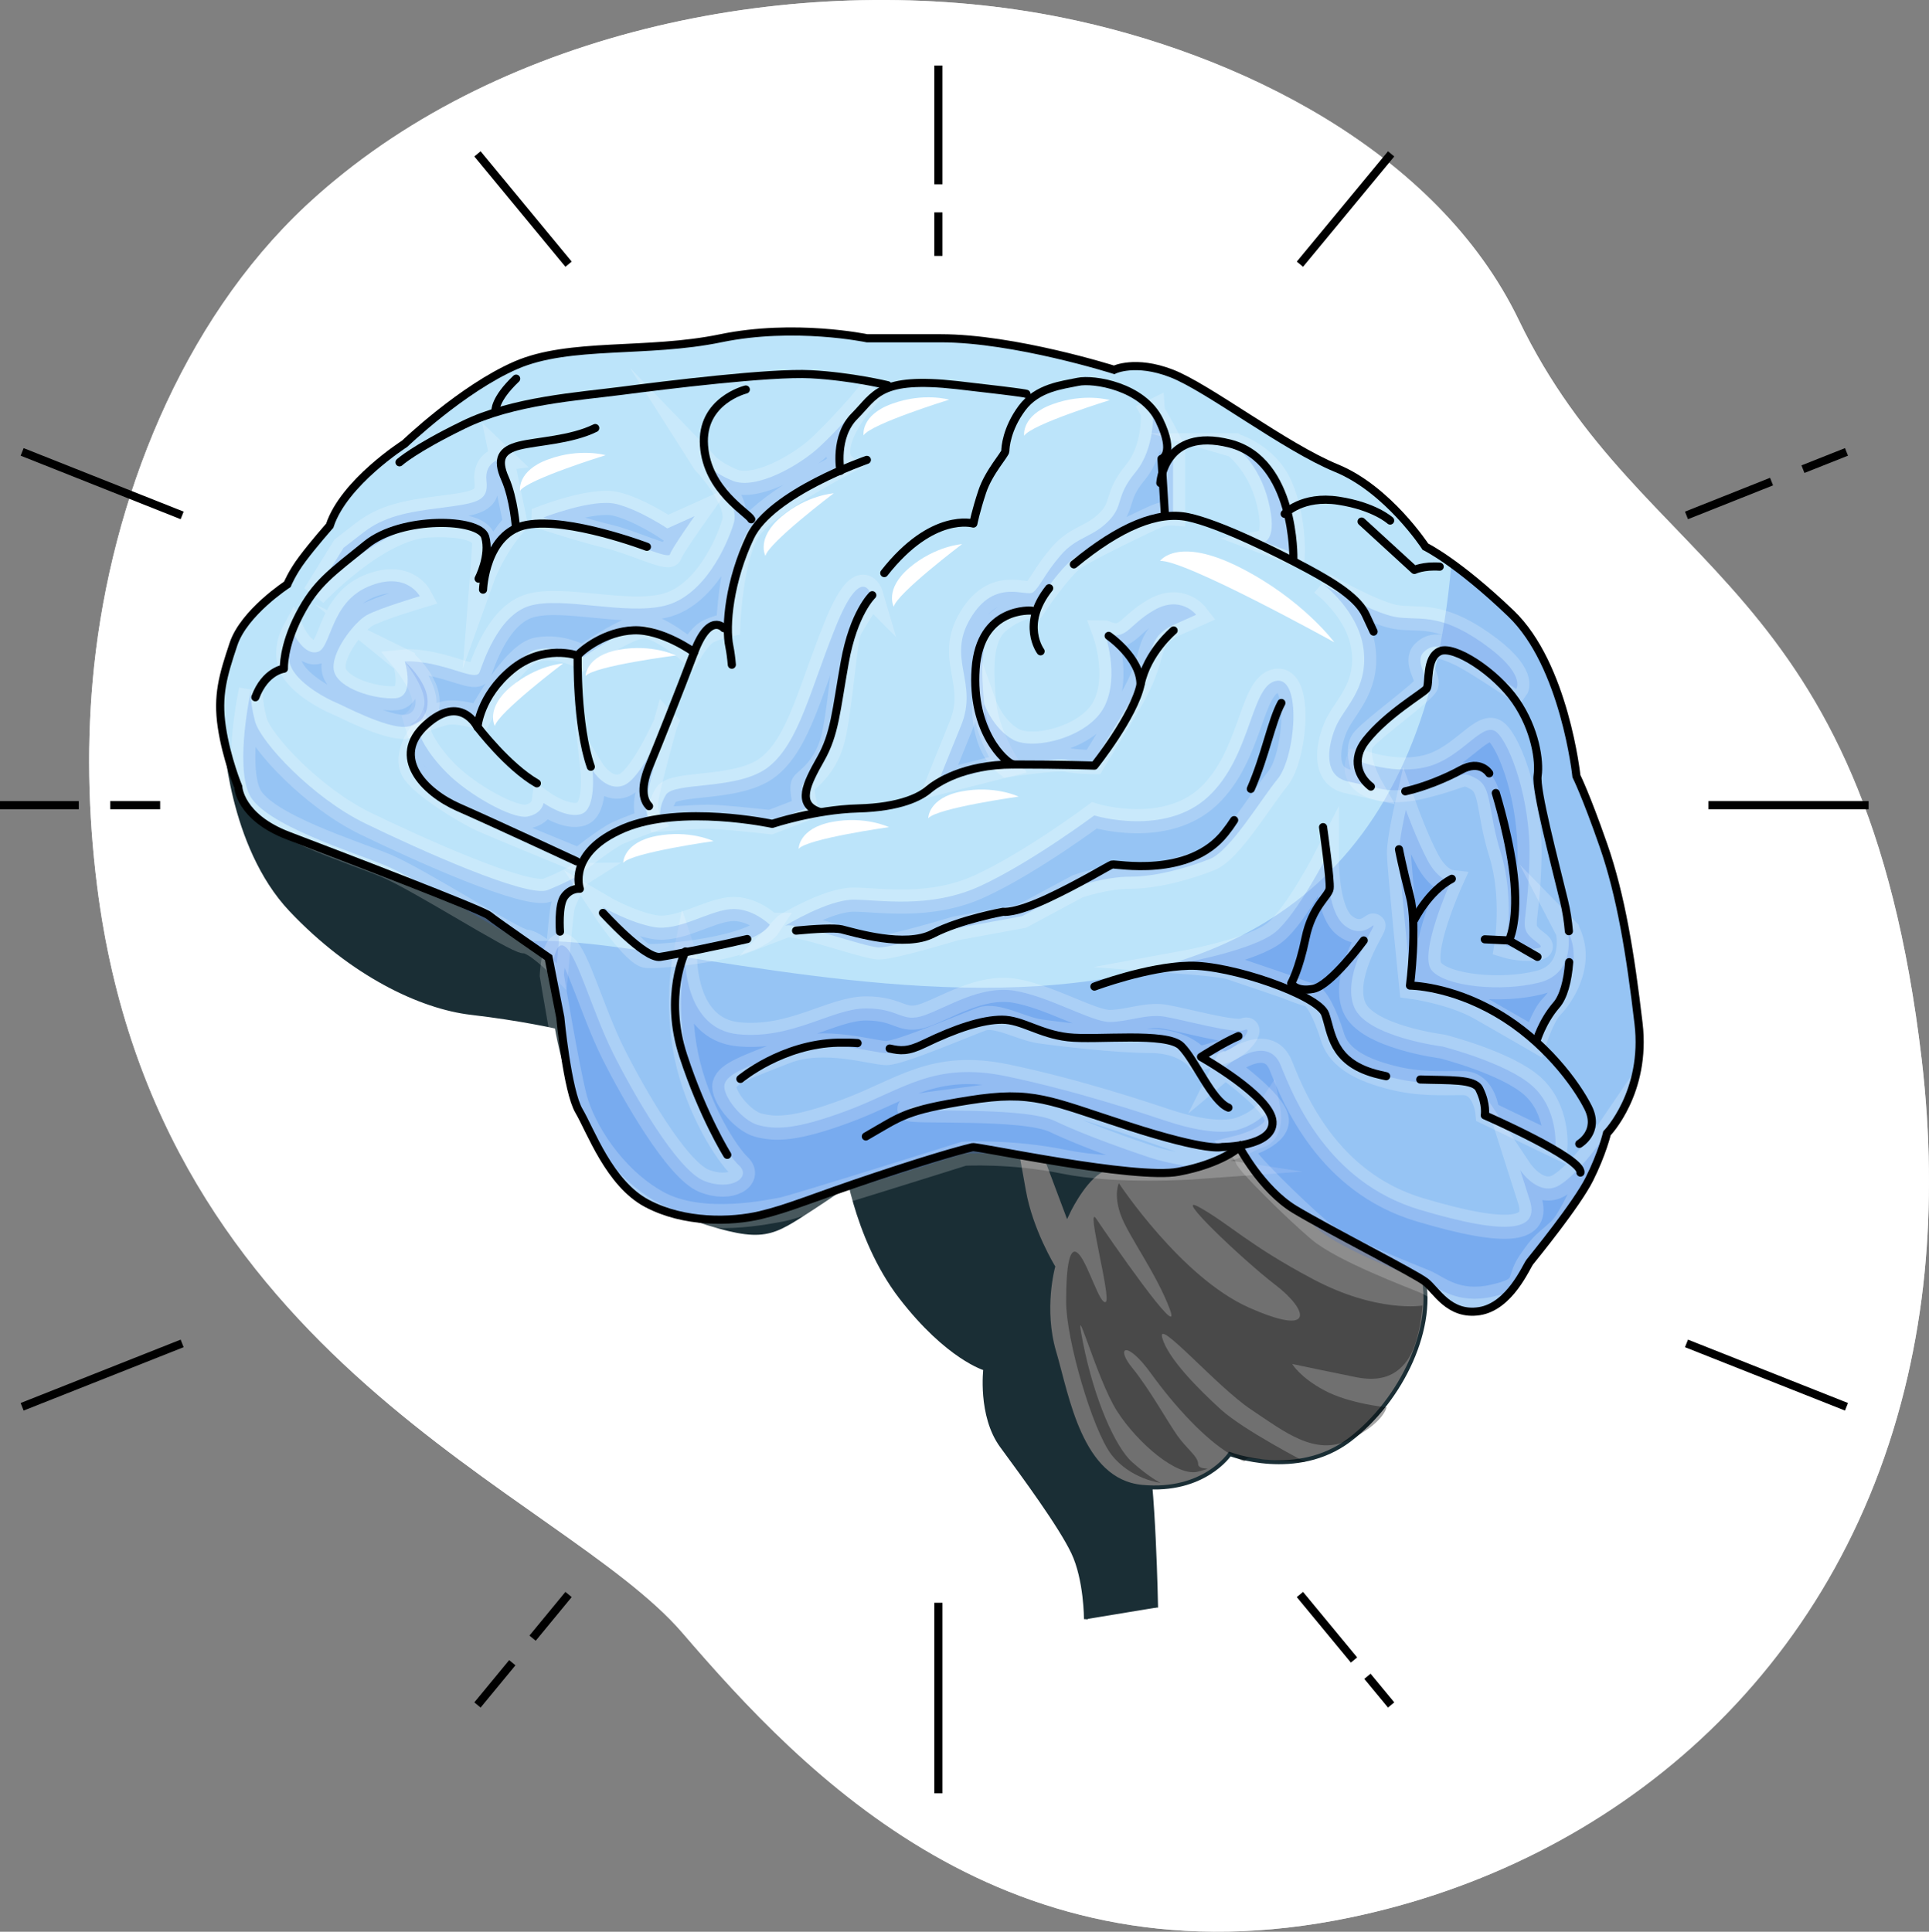
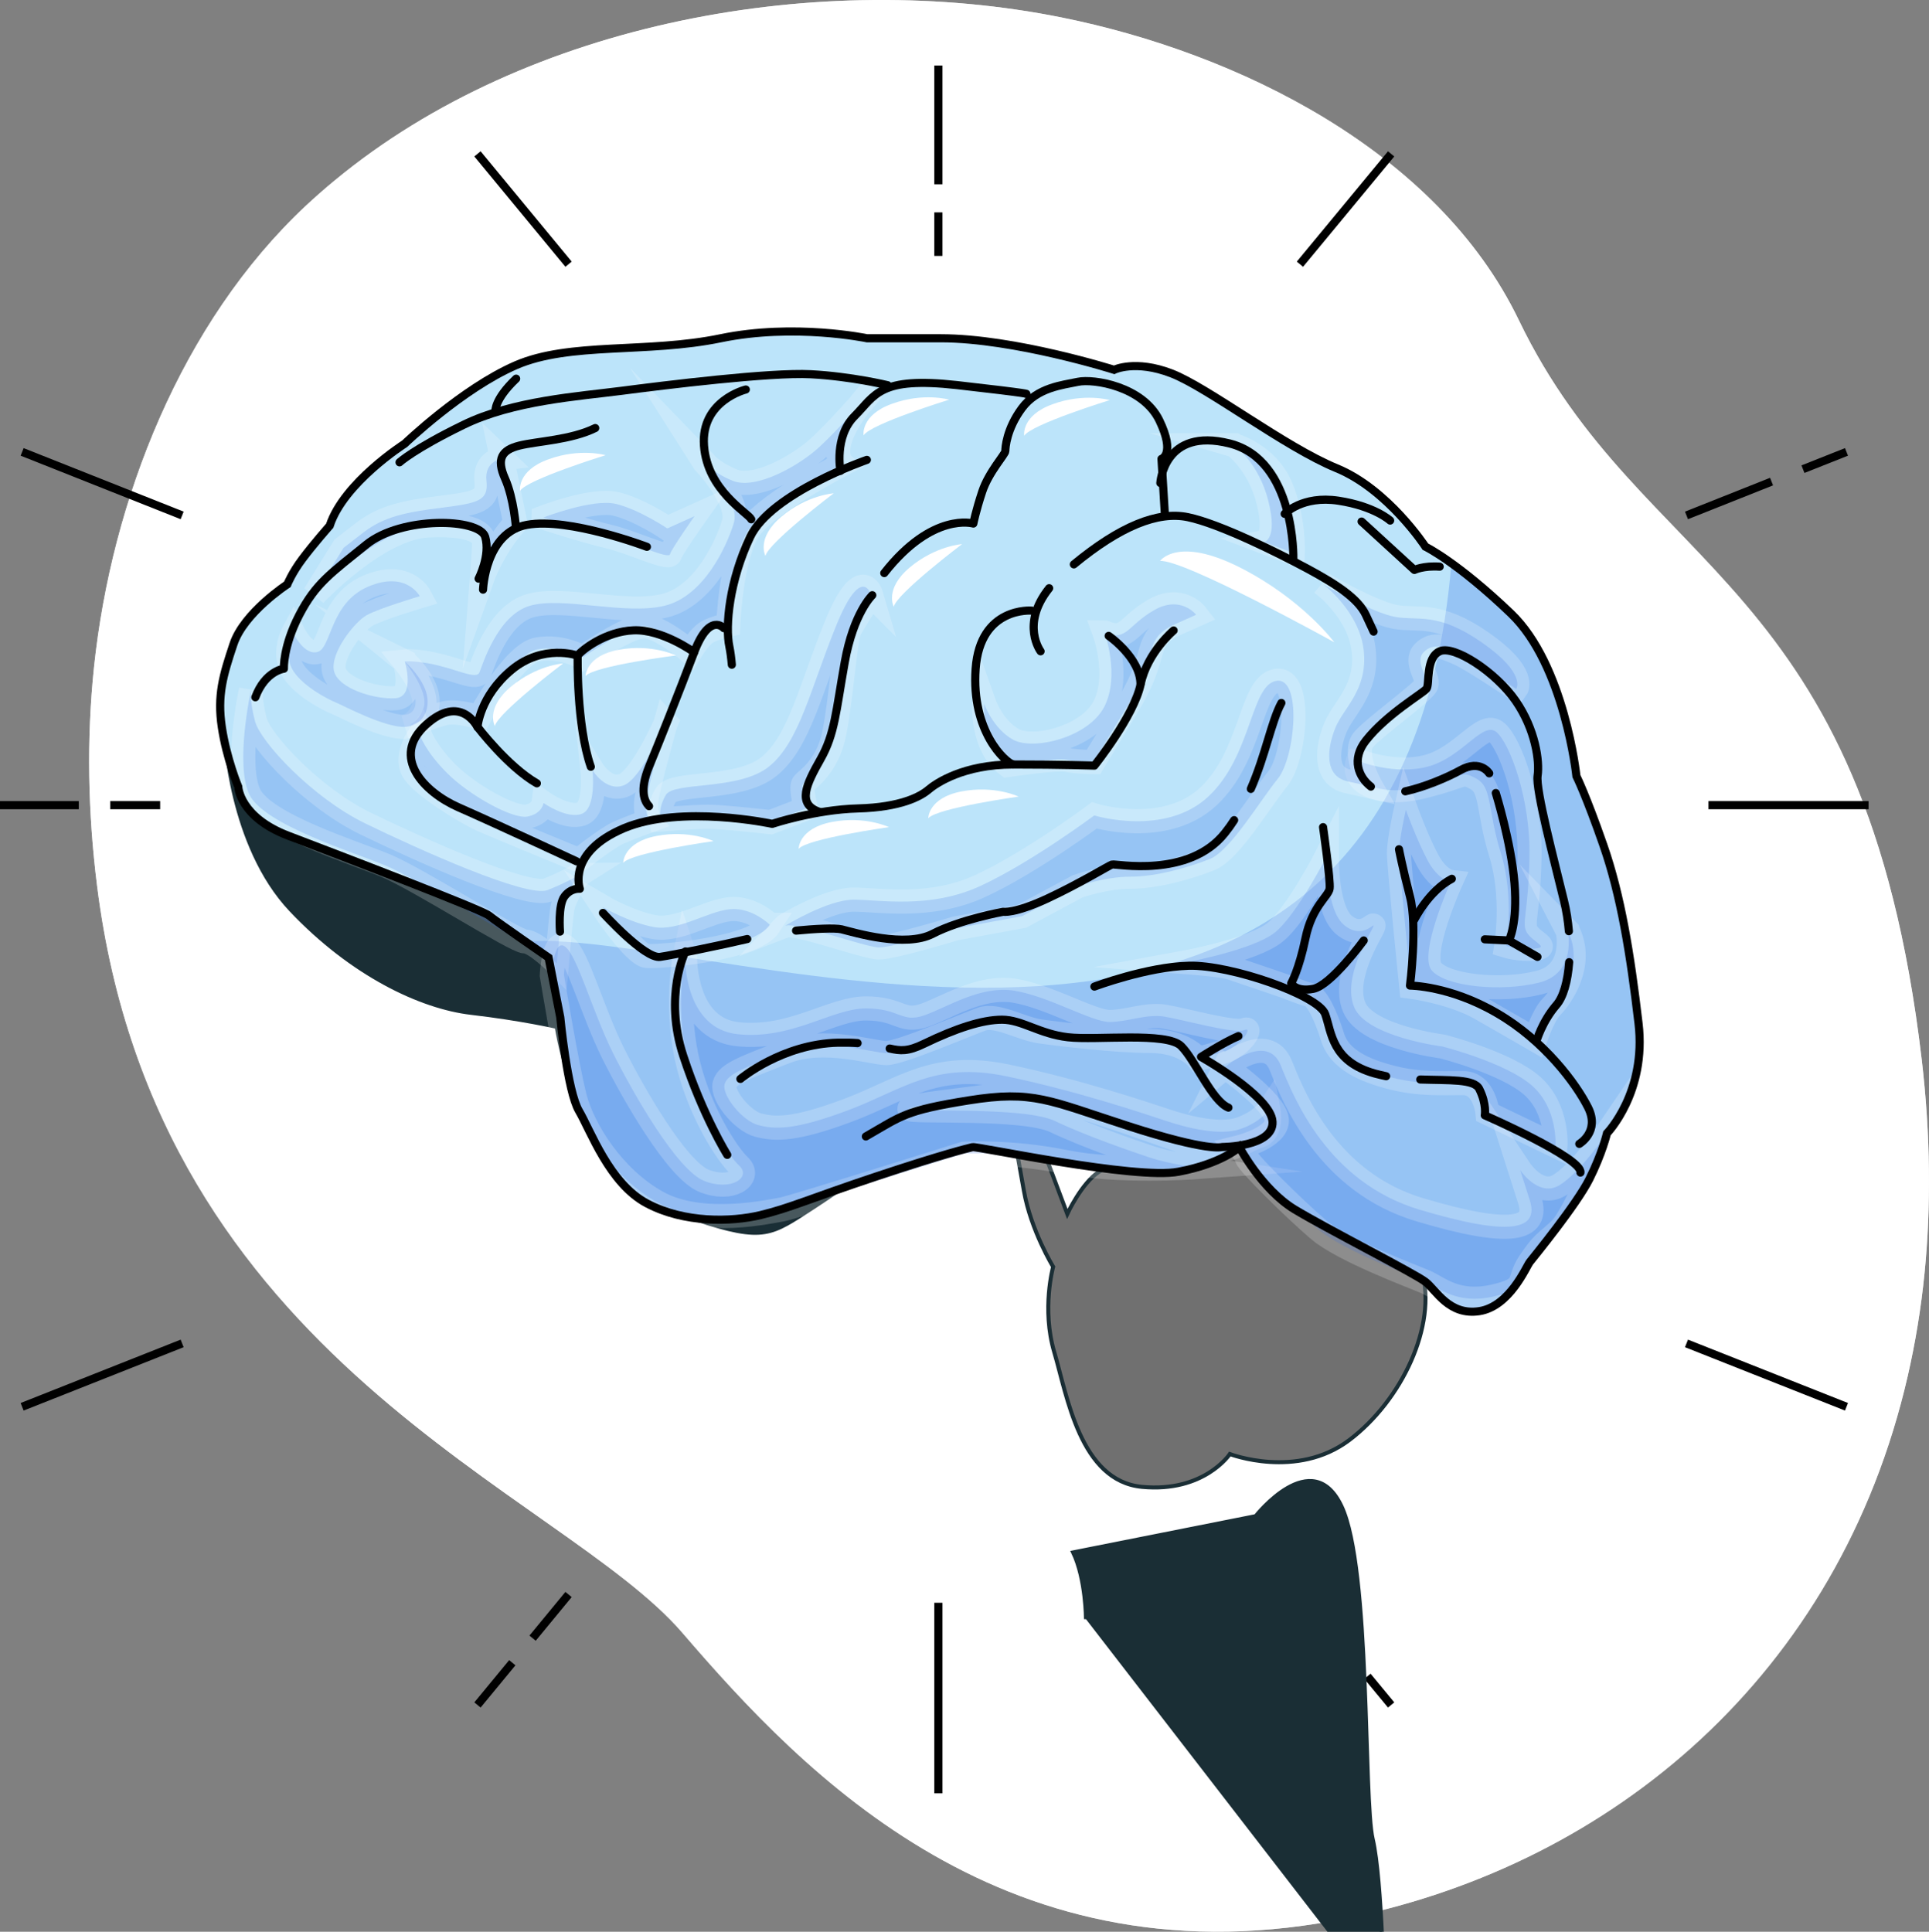
<svg xmlns="http://www.w3.org/2000/svg" id="Capa_2" data-name="Capa 2" viewBox="0 0 135.14 135.34">
  <rect x="0" y="0" width="135.14" height="135.34" fill="#808080" stroke="none" />
  <defs>
    <style>      .cls-1 {        stroke: #fff;        stroke-width: 1.69px;      }      .cls-1, .cls-2, .cls-3, .cls-4, .cls-5 {        stroke-miterlimit: 10;      }      .cls-1, .cls-6 {        fill: #0049e0;        opacity: .2;      }      .cls-7 {        opacity: .7;      }      .cls-7, .cls-8 {        fill: #fff;      }      .cls-9 {        fill: #bce4fa;      }      .cls-2 {        fill: #1a2e35;      }      .cls-2, .cls-4, .cls-5 {        stroke-width: .28px;      }      .cls-2, .cls-5 {        stroke: #1a2e35;      }      .cls-3, .cls-10 {        stroke-width: .57px;      }      .cls-3, .cls-10, .cls-4 {        fill: none;        stroke: #000;      }      .cls-10 {        stroke-linecap: round;        stroke-linejoin: round;      }      .cls-11 {        opacity: .35;      }      .cls-5 {        fill: #707070;      }    </style>
  </defs>
  <g id="Capa_1-2" data-name="Capa 1">
    <g>
      <g>
        <path class="cls-8" d="M74.36,1.22c12.32,2.48,26.33,9.33,32.05,21.22,8.65,17.96,24.22,17.78,28.22,51.79.62,5.3.66,10.29.2,14.95-.25,2.51-.65,4.92-1.18,7.23-4.83,21.02-20.78,34.13-39.05,37.93-24.03,5.01-38.28-10.04-46.79-19.94-8.52-9.9-36.82-18.94-41.01-52.34-.64-5.09-.75-10.26-.21-15.37,1.24-11.66,6.11-24.1,14.83-32.27.66-.61,1.33-1.21,2.03-1.78C37.01,1.42,57.56-2.16,74.36,1.22Z" />
        <path class="cls-7" d="M74.36,1.22c12.32,2.48,26.33,9.33,32.05,21.22,8.65,17.96,24.22,17.78,28.22,51.79.62,5.3.66,10.29.2,14.95-.25,2.51-.65,4.92-1.18,7.23-4.83,21.02-20.78,34.13-39.05,37.93-24.03,5.01-38.28-10.04-46.79-19.94-8.52-9.9-36.82-18.94-41.01-52.34-.64-5.09-.75-10.26-.21-15.37,1.24-11.66,6.11-24.1,14.83-32.27.66-.61,1.33-1.21,2.03-1.78C37.01,1.42,57.56-2.16,74.36,1.22Z" />
      </g>
      <g>
        <line class="cls-3" x1="65.74" y1="14.88" x2="65.74" y2="17.93" />
        <line class="cls-3" x1="65.74" y1="4.59" x2="65.74" y2="12.91" />
        <line class="cls-3" x1="33.45" y1="10.78" x2="39.83" y2="18.51" />
        <line class="cls-3" x1="1.55" y1="31.66" x2="12.76" y2="36.11" />
        <line class="cls-3" x1="7.72" y1="56.41" x2="11.22" y2="56.41" />
        <line class="cls-3" y1="56.41" x2="5.52" y2="56.41" />
        <line class="cls-3" x1="97.46" y1="10.78" x2="91.07" y2="18.51" />
        <line class="cls-3" x1="124.11" y1="33.74" x2="118.15" y2="36.11" />
        <line class="cls-3" x1="129.36" y1="31.66" x2="126.31" y2="32.87" />
        <g>
          <line class="cls-3" x1="65.74" y1="125.64" x2="65.74" y2="112.29" />
          <line class="cls-3" x1="37.31" y1="114.77" x2="39.83" y2="111.71" />
          <line class="cls-3" x1="33.45" y1="119.45" x2="35.89" y2="116.49" />
          <line class="cls-3" x1="1.55" y1="98.56" x2="12.76" y2="94.12" />
          <line class="cls-3" x1="94.86" y1="116.3" x2="91.07" y2="111.71" />
          <line class="cls-3" x1="97.46" y1="119.45" x2="95.8" y2="117.44" />
          <line class="cls-3" x1="129.36" y1="98.56" x2="118.15" y2="94.12" />
        </g>
        <line class="cls-3" x1="130.91" y1="56.41" x2="119.69" y2="56.41" />
      </g>
      <g>
-         <path class="cls-2" d="M76.08,113.44s0-2.79-.9-4.68c-.9-1.89-3.44-5.33-5-7.46-1.56-2.13-1.15-5.41-1.15-5.41,0,0-2.62-.74-5.91-5-3.28-4.26-3.94-10.01-3.94-10.01l12.79-2.54s3.96-5.04,6.01-.69c2.05,4.35,1.53,20.54,2.19,23.33s.82,11.65.82,11.65" />
+         <path class="cls-2" d="M76.08,113.44s0-2.79-.9-4.68l12.79-2.54s3.96-5.04,6.01-.69c2.05,4.35,1.53,20.54,2.19,23.33s.82,11.65.82,11.65" />
        <path class="cls-5" d="M70.5,76.61s.74,4.02,1.23,6.81c.49,2.79,2.05,5.33,2.05,5.33,0,0-.82,2.95.08,5.99.9,3.03,1.8,9.02,6.15,9.43,4.35.41,6.15-2.3,6.15-2.3,0,0,4.68,1.8,8.37-.98,3.69-2.79,6.15-8.04,5.09-11.81-1.07-3.77-2.38-5.5-7.96-7.55-5.58-2.05-13.45-.25-14.68.57-1.23.82-2.21,2.95-2.21,2.95l-1.97-5.25-.82-3.53-1.48.33Z" />
        <path class="cls-2" d="M15.79,51.52s.33,7.71,4.59,12.22c4.26,4.51,9.1,6.81,12.63,7.22,3.53.41,5.99.98,5.99.98,0,0,1.64,10.66,7.71,12.8,6.07,2.13,6.81,2.05,9.27.49,2.46-1.56,4.35-2.95,4.35-2.95,0,0-11.15-1.07-14.19-7.38-3.03-6.32-8.12-11.07-13.45-13.86-5.33-2.79-14.76-7.22-15.09-7.87-.33-.66-1.8-1.64-1.8-1.64Z" />
        <path class="cls-9" d="M23.09,36.84s-1.15,1.31-1.89,2.3c-.74.98-1.07,1.8-1.07,1.8,0,0-3.03,1.97-3.77,4.18-.74,2.21-1.15,3.61-.82,5.82.33,2.21,1.15,4.18,1.15,4.18,0,0,.08,2.13,3.53,3.44,3.44,1.31,13.53,5.17,14.03,5.58s4.18,2.95,4.18,2.95l.82,4.18s.49,5.17,1.31,6.56c.82,1.39,2.13,5.09,4.76,6.48,2.62,1.39,5.91,1.31,7.96.82,2.05-.49,3.44-1.15,8.12-2.71,4.68-1.56,6.4-1.97,6.73-2.05s11.4,2.3,14.44,1.72c3.03-.57,4.26-1.72,4.26-1.72,0,0,1.56,2.95,3.85,4.35,2.3,1.39,8.45,4.51,9.19,5.09.74.57,1.64,2.38,3.77,2.05,2.13-.33,3.28-3.12,3.53-3.44s3.28-4.02,4.18-5.82c.9-1.8,1.23-3.2,1.23-3.2,0,0,2.79-2.87,2.21-7.71-.57-4.84-1.23-8.94-2.46-12.47s-1.89-4.84-1.89-4.84c0,0-.82-7.79-4.59-11.4-3.77-3.61-5.99-4.68-5.99-4.68,0,0-2.62-4.02-6.23-5.5-3.61-1.48-9.02-5.66-11.56-6.64-2.54-.98-4.02-.25-4.02-.25,0,0-6.97-2.21-12.14-2.21h-5.17s-5.09-1.07-10.25,0-10.58.25-14.35,1.89c-3.77,1.64-7.79,5.5-7.79,5.5,0,0-4.26,2.71-5.25,5.74Z" />
        <g>
          <path class="cls-6" d="M112.33,59.23c-1.23-3.53-1.89-4.84-1.89-4.84,0,0-.82-7.79-4.59-11.4-1.75-1.67-3.15-2.79-4.17-3.52-3.75,44.74-51.85,25.4-64.89,26.5.87.61,1.63,1.13,1.63,1.13l.82,4.18s.49,5.17,1.31,6.56c.82,1.39,2.13,5.09,4.76,6.48,2.62,1.39,5.91,1.31,7.96.82,2.05-.49,3.44-1.15,8.12-2.71,4.68-1.56,6.4-1.97,6.73-2.05.33-.08,11.4,2.3,14.44,1.72,3.03-.57,4.26-1.72,4.26-1.72,0,0,1.56,2.95,3.85,4.35,2.3,1.39,8.45,4.51,9.19,5.09.74.57,1.64,2.38,3.77,2.05,2.13-.33,3.28-3.12,3.53-3.44s3.28-4.02,4.18-5.82c.9-1.8,1.23-3.2,1.23-3.2,0,0,2.79-2.87,2.21-7.71-.57-4.84-1.23-8.94-2.46-12.47Z" />
          <path class="cls-1" d="M61.04,41.69s-.67-2.29-2.48,2.19c-1.81,4.48-2.57,8.1-4.67,9.81-2.1,1.72-6.67,1.05-7.24,2-.57.95-.38,1.72-.38,1.72,0,0,2.29-.19,3.33-.19s4.38.38,4.38.38l2.48-.95s-.38-1.43-.19-1.72c.19-.29,1.72-1.14,2.19-3.62.48-2.48.76-6.57,1.05-7.15.29-.57,1.52-2.48,1.52-2.48Z" />
          <path class="cls-1" d="M55.04,64.84s2.95-1.81,4.76-1.81,5.34.67,8.86-.95c3.53-1.62,8-4.95,8-4.95,0,0,4.95,1.52,8-1.33,3.05-2.86,2.95-7.81,4.76-8.1,1.81-.29,1.33,5.34.1,6.86-1.24,1.52-3.33,5.05-4.76,5.62-1.43.57-3.72,1.24-5.53,1.24s-3.72.67-3.72.67l-3.91,2.1-4.67.86s-4.38,1.33-5.34,1.33-5.81-1.81-6.57-1.52Z" />
-           <path class="cls-1" d="M80.77,28.82s.19,2.57-1.24,4.29c-1.43,1.72-.76,2.29-1.91,3.43-1.14,1.14-2.19,1.05-3.33,2.38-1.14,1.33-1.43,2.19-1.91,2.57-.48.38-2.67-1.05-4.38,1.81-1.72,2.86.57,4.48-.67,7.53-1.24,3.05-1.62,4-1.62,4l4.86-1.24s-1.43-2.19-1.62-4.29c-.19-2.1-.38-4.57.95-5.72,1.33-1.14,2.57-1.14,2.57-1.14,0,0,1.81-2.67,2.76-3.33.95-.67,5.26-2.72,5.81-2.95.55-.24,1.14-.19,1.14-.19v-4.48l-.67-1.33-.76-1.33Z" />
          <path class="cls-1" d="M86.48,31.2s1.72,1.24,2.38,3.91c.67,2.67-.29,2.86-.29,2.86l2,.76s.1-2.48-.86-4.67c-.95-2.19-3.24-2.86-3.24-2.86Z" />
          <path class="cls-1" d="M60.66,27.87s-1.81,2.1-3.24,3.43c-1.43,1.33-4.48,3.05-6.1,2.38-1.62-.67-2.1-1.43-2.1-1.43,0,0,2.67,2.76,2.19,4.38-.48,1.62-2.1,5.15-4.86,5.81-2.76.67-7.15-.67-9.43,0-2.29.67-3.33,4.19-3.53,4.67-.19.48-1.33-.1-2.86-.48-1.52-.38-2.38-.29-2.38-.29,0,0,1.72,2.1,1.33,3.24-.38,1.14-1.24,1.33-1.24,1.33,0,0,1.91-.76,2.76-.95.86-.19,2.38.29,2.38.29,0,0,2.38-4.48,4.1-4.76,1.72-.29,3.14.57,3.14.57,0,0,3.14-2.19,4.29-2.19s3.24,1.81,3.24,1.81c0,0,.67-1.14,1.24-1.43s1.43-.48,1.43-.48c0,0,.19-4.95,1.52-6.77,1.33-1.81,6.48-4.48,6.48-4.48,0,0-1.33-1.14,1.62-4.67Z" />
          <path class="cls-1" d="M46.65,50.64s-1.72,3.91-2.95,4.38c-1.24.48-2.19-1.05-2.19-1.05,0,0,.29,2.67-.76,3.05-1.05.38-2.67-.76-2.67-.76,0,0-.1.76-1.14.95-1.05.19-4.1-1.52-5.62-3.05-1.52-1.52-1.91-2.67-1.91-2.67,0,0-1.05,1.43-.48,2.48.57,1.05,3.72,2.95,4.76,3.43,1.05.48,6.86,2.86,6.86,2.86,0,0,1.91-1.52,2.76-1.91.86-.38,2.19-.86,2.19-.86,0,0-.38-.48-.19-1.62.19-1.14,1.33-5.24,1.33-5.24Z" />
          <path class="cls-1" d="M40.55,61.31s-.76.48-2.19,1.05c-1.43.57-9.05-2.86-12.77-4.67-3.72-1.81-7.34-5.72-7.72-7.15-.38-1.43-.29-2.19-.29-2.19,0,0-1.14,5.24-.1,7.34,1.05,2.1,7.24,4,9.53,4.95,2.29.95,9.07,5.31,9.77,5.32s2.23,1.54,2.23,1.54c0,0,.25-2.92.38-3.81.13-.89,1.14-2.38,1.14-2.38Z" />
          <path class="cls-1" d="M95.15,53.31s2.57,1.05,4.95.38c2.38-.67,3.81-3.24,4.76-2.38.95.86,2.38,4.76,2.29,8.77s-.57,4.57-.19,5.24c.38.67,1.62,1.05.57,1.14-1.05.1-2-.19-2-.19,0,0,.57-3.43-.38-6.48-.95-3.05-.59-4.64-1.72-5.24-1.12-.6-.67-.19-3.81.57-3.14.76-5.02-.37-4.48-1.81Z" />
          <path class="cls-1" d="M92.96,59.98s-.1,3.81,1.24,4.86c1.34,1.05,2.19-.38,2,.1-.19.48-2.19,3.53-1.33,5.62s6.19,2.76,6.19,2.76c0,0,4.48,1.14,6.29,2.76,1.81,1.62,1.62,4.19,1.62,4.19l-4.76-2.29s-.19-2.1-1.72-2.1-3.05.1-4.95-.38c-1.91-.48-3.7-1.25-4.19-2.86-.5-1.61-1.14-2.86-1.62-2.95-.48-.1-1.62-.57-1.62-.57,0,0-3.33-1.14-3.91-1.33-.57-.19-3.05-.38-3.05-.38,0,0,4.67-.86,6.19-2.1,1.52-1.24,3.62-5.34,3.62-5.34Z" />
          <path class="cls-1" d="M109.83,65.22s.67,2.95-2,3.62c-2.67.67-6.57.29-7.53-.86-.95-1.14,1.33-6.19,1.33-6.19,0,0-.86-.1-1.62-1.52-.76-1.43-1.52-3.53-1.52-3.53,0,0-.48,2.1-.48,3.05s.86,9.34.86,9.34c0,0,2.86.38,4.86,1.52,2,1.14,3.81,2.19,3.81,2.19,0,0,.57-1.72,1.14-2.29s2.38-2.95,1.14-5.34Z" />
          <path class="cls-1" d="M47.99,67.03s-.1,5.05,3.72,5.43c3.81.38,6.57-1.81,8.96-1.81s2.48,1.05,4.1.48c1.62-.57,3.91-2.1,6.29-1.72,2.38.38,5.43,2.19,6.67,2.19s2.57-.57,3.81-.38c1.24.19,4.95,1.24,5.62.95.67-.29-.19,1.05-1.24,1.43-1.05.38-2,.57-2,.57,0,0-.95-1.24-3.33-1.24s-6.38-.48-7.72-.67c-1.33-.19-3.05-1.24-4.1-.86-1.05.38-5.72,2.38-6.67,2.38s-4.38-1.14-7.05-.1c-2.67,1.05-4.1,1.52-4.29,2.29s1.24,2.57,2.38,2.86c1.14.29,2.48.38,6.29-1.05s6-3.43,11.05-2.38c5.05,1.05,9.81,2.67,11.24,3.14,1.43.48,3.72,1.05,5.15.57,1.43-.48,2-1.33,2-1.33,0,0,.29,1.52-.67,1.81-.95.29-2,1.24-3.53.95-1.52-.29-11.55-4.44-14.17-3.95-2.62.49-6.79.8-6.79,1.09s8-.19,10.2.86c2.19,1.05,5.53,2.19,6.67,2.57,1.14.38,3.05.67,3.05.67,0,0-5.34.38-9.05-.38-3.72-.76-7.05-.57-7.05-.57,0,0-12.1,3.81-12.77,3.91-.67.1-5.53,1.24-8.67-.48-3.14-1.72-5.24-5.15-5.81-7.34-.57-2.19-1.62-8.58-1.62-8.58,0,0,.1-2.67.95-2s1.91,4.57,3.33,7.43c1.43,2.86,4.48,8.19,6.38,8.96,1.91.76,3.33-.25,2.48-1.05-.86-.8-2.95-4-3.72-7.72-.76-3.72-.1-6.96-.1-6.96Z" />
          <path class="cls-1" d="M85.82,74.75s2.95-2.48,3.91-.1c.95,2.38,3.33,8.19,9.72,10.1,6.38,1.91,8.39,1.43,7.72-.67l-.67-2.1s1.3,1.95,2.76,1.05c1.46-.9,3.32-3.64,3.32-3.64,0,0-2.18,5.73-3.32,6.78-1.14,1.05-1.14.86-2.09,2.24-.95,1.38,0,1.86-2.57,2.43-2.57.57-3.83-.64-4.73-1.03s-5.76-2.19-7.47-3.64c-1.71-1.45-4.95-4.67-5.05-5.05-.1-.38-.52-.75-.52-.75,0,0,2.71-.68,2.62-1.92-.1-1.24-3.62-3.72-3.62-3.72Z" />
          <path class="cls-1" d="M92.68,40.92s2.57,1.91,2.86,4.67c.29,2.76-1.43,4-2,5.43s-.79,3.35.86,3.72l1.65.37s-1.36-2.37-.5-3.32c.86-.95,4.19-3.33,4.38-3.81.19-.48-.86-1.62-.19-2.29.67-.67,1.43-.38,2.48.1,1.05.48,4,2.48,4,2.48,0,0,.76-1.05-2.38-3.24-3.14-2.19-4.48-1.52-6.1-1.81-1.62-.29-5.05-2.29-5.05-2.29Z" />
          <path class="cls-1" d="M38.08,36.25s3.43-1.33,5.05-.95c1.62.38,3.62,1.72,3.62,1.72l1.91-.86s-1.62,2.29-1.72,2.67c-.1.38-2.67-.86-4.29-1.24-1.62-.38-4.57-1.33-4.57-1.33Z" />
          <path class="cls-1" d="M28.36,46.35s.76,2.48-.67,2.57-4-.67-4.29-1.91c-.29-1.24,1.43-3.43,2.29-3.91.86-.48,3.72-1.33,3.72-1.33,0,0-.95-1.81-3.62-.67-2.67,1.14-2.57,4.29-3.53,4.57-.95.29-1.72-1.33-1.72-1.33,0,0-.7,1.29-.1,2.48.61,1.19,2.57,2.19,3.05,2.38.48.19,3.57,1.85,4.95,1.72,1.38-.14,1.81-1.52,1.33-2.67-.48-1.14-1.43-1.91-1.43-1.91Z" />
          <path class="cls-1" d="M53.93,64.79s-1.25-1.25-2.81-1.09c-1.56.16-3.6,1.56-5.31,1.25-1.72-.31-3.6-1.41-3.6-1.41,0,0,2.22,3.38,3.13,3.44.91.06,7.5-.47,8.6-2.19Z" />
          <path class="cls-1" d="M77.38,44.32s1.09,2.97,0,5.16c-1.09,2.19-5,3.13-6.41,2.34-1.41-.78-2.02-2.51-2.02-2.51,0,0-.19,2.94,1.62,4.29,0,0,3.53-.52,4.15-.37s1.88.16,1.88.16c0,0,1.07-1.74,2.19-3.6,1.12-1.85,1.41-2.66,1.72-3.75.31-1.09.47-1.72,1.88-2.34l1.41-.63s-1.09-1.41-2.97-.31c-1.88,1.09-1.88,2.19-3.44,1.56Z" />
          <path class="cls-1" d="M35.17,32.13s-1.25.16-1.09,1.56c.16,1.41-.63,1.56-3.13,1.88-2.5.31-4.06.63-5.47,1.72l-1.41,1.09h0l-2.03,3.28s4.38-4.69,7.97-4.85c3.6-.16,3.91.78,3.91,1.25s-.16,2.5-.16,2.5c0,0,.78-2.19,2.34-3.91l-.94-4.53Z" />
        </g>
        <path class="cls-4" d="M23.09,36.84s-1.15,1.31-1.89,2.3c-.74.98-1.07,1.8-1.07,1.8,0,0-3.03,1.97-3.77,4.18-.74,2.21-1.15,3.61-.82,5.82.33,2.21,1.15,4.18,1.15,4.18,0,0,.08,2.13,3.53,3.44,3.44,1.31,13.53,5.17,14.03,5.58s4.18,2.95,4.18,2.95l.82,4.18s.49,5.17,1.31,6.56c.82,1.39,2.13,5.09,4.76,6.48,2.62,1.39,5.91,1.31,7.96.82,2.05-.49,3.44-1.15,8.12-2.71,4.68-1.56,6.4-1.97,6.73-2.05s11.4,2.3,14.44,1.72c3.03-.57,4.26-1.72,4.26-1.72,0,0,1.56,2.95,3.85,4.35,2.3,1.39,8.45,4.51,9.19,5.09.74.57,1.64,2.38,3.77,2.05,2.13-.33,3.28-3.12,3.53-3.44s3.28-4.02,4.18-5.82c.9-1.8,1.23-3.2,1.23-3.2,0,0,2.79-2.87,2.21-7.71-.57-4.84-1.23-8.94-2.46-12.47s-1.89-4.84-1.89-4.84c0,0-.82-7.79-4.59-11.4-3.77-3.61-5.99-4.68-5.99-4.68,0,0-2.62-4.02-6.23-5.5-3.61-1.48-9.02-5.66-11.56-6.64-2.54-.98-4.02-.25-4.02-.25,0,0-6.97-2.21-12.14-2.21h-5.17s-5.09-1.07-10.25,0-10.58.25-14.35,1.89c-3.77,1.64-7.79,5.5-7.79,5.5,0,0-4.26,2.71-5.25,5.74Z" />
        <path class="cls-8" d="M43.66,60.44s0-1.42,2.32-1.87c2.32-.45,4.01.36,4.01.36,0,0-5.7.8-6.32,1.51Z" />
        <path class="cls-8" d="M55.95,59.46s0-1.42,2.32-1.87c2.32-.45,4.01.36,4.01.36,0,0-5.7.8-6.32,1.51Z" />
        <path class="cls-8" d="M65.03,57.32s0-1.42,2.32-1.87c2.32-.45,4.01.36,4.01.36,0,0-5.7.8-6.32,1.51Z" />
        <path class="cls-8" d="M62.62,42.52s-.69-1.24,1.11-2.76c1.81-1.52,3.67-1.64,3.67-1.64,0,0-4.59,3.47-4.79,4.4Z" />
        <path class="cls-8" d="M53.63,38.96s-.69-1.24,1.11-2.76,3.67-1.64,3.67-1.64c0,0-4.59,3.47-4.79,4.4Z" />
        <path class="cls-8" d="M34.67,50.88s-.69-1.24,1.11-2.76c1.81-1.52,3.67-1.64,3.67-1.64,0,0-4.59,3.47-4.79,4.4Z" />
        <path class="cls-8" d="M41.02,47.36s.02-1.42,2.34-1.84c2.32-.42,4,.4,4,.4,0,0-5.71.73-6.34,1.44Z" />
        <path class="cls-8" d="M81.27,39.3s1.22-1.76,5.6.46c4.38,2.22,6.61,5.24,6.61,5.24,0,0-10.53-5.83-12.21-5.7Z" />
        <path class="cls-8" d="M36.43,34.39s-.23-1.41,1.99-2.21c2.21-.81,4.01-.29,4.01-.29,0,0-5.5,1.7-6,2.5Z" />
        <path class="cls-8" d="M71.75,30.53s-.23-1.41,1.99-2.21c2.21-.81,4.01-.29,4.01-.29,0,0-5.5,1.7-6,2.5Z" />
        <path class="cls-8" d="M60.5,30.5s-.23-1.41,1.99-2.21c2.21-.81,4.01-.29,4.01-.29,0,0-5.5,1.7-6,2.5Z" />
      </g>
-       <path class="cls-11" d="M78.38,82.89s4.36,6.61,9.12,8.72c4.76,2.11,4.1.13,1.85-1.59s-7.4-6.61-5.29-5.42c2.11,1.19,3.44,2.64,7.93,5.02,4.49,2.38,7.66,1.85,7.66,1.85,0,0-.13,2.51-1.06,3.83-.93,1.32-2.25,1.45-3.57,1.19-1.32-.26-4.49-.93-4.49-.93,0,0,.53.93,2.25,1.85,1.72.93,4.36,1.19,4.36,1.19,0,0-.2,1.11-2.61,2.28-2.41,1.16-4.53-.56-6.9-2.14-2.38-1.59-6.61-6.48-6.21-5.02.4,1.45,2.51,3.57,4.1,5.02,1.59,1.45,5.95,3.7,5.95,3.7,0,0-2.64-.13-3.7-.26-1.06-.13.12.7-1.59-.31s-3.82-3.26-5.54-5.64c-1.72-2.38-2.51-1.85-1.32-.4s2.51,3.83,3.17,4.76c.66.93,1.45,1.45,1.45,1.98s1.45.13,0,.53c-1.45.4-4.23-1.98-5.68-4.23-1.45-2.25-3.17-8.72-2.38-4.76s2.25,7.27,3.44,8.33c1.19,1.06,1.98,1.45,1.98,1.45,0,0-2.11-.26-3.44-1.98-1.32-1.72-3.17-8.06-3.17-10.7s.26-4.1.93-3.3c.66.79,1.45,3.57,1.85,3.3.4-.26-1.45-7-.66-5.81.79,1.19,6.08,8.85,5.15,6.34-.93-2.51-2.91-5.15-3.44-6.61-.53-1.45-.13-2.25-.13-2.25Z" />
      <path class="cls-10" d="M39.23,65.27s-.15-1.85.31-2.46c.46-.62,1.08-.54,1.08-.54,0,0-.92-2.54,3.08-4.24,4.01-1.69,10.4-.31,10.4-.31,0,0,3-1,6.01-1.08s4.39-.85,4.93-1.31c.54-.46,2.46-1.77,5.93-1.77s5.7.08,5.7.08c0,0,2.77-3.47,3.24-5.7.46-2.23,2.31-3.77,2.31-3.77" />
      <path class="cls-10" d="M77.67,44.55s2.23,1.54,2.23,3.39" />
      <path class="cls-10" d="M72.28,42.78s-3.62-.31-3.93,4.08c-.31,4.39,2.08,6.55,2.62,6.7" />
      <path class="cls-10" d="M75.23,39.54c3.25-2.68,5.89-3.74,7.98-3.31,2.23.46,6.39,2.54,8.4,3.62,2,1.08,3.54,2.08,4.08,3.24l.54,1.16" />
      <path class="cls-10" d="M72.9,45.63s-1.42-1.89.6-4.42" />
      <path class="cls-10" d="M81.6,35.92l-.23-3.77s1-.31-.15-2.7c-1.16-2.39-4.62-2.93-5.7-2.7-1.08.23-2.85.39-3.93,1.85-1.08,1.46-1.16,2.77-1.16,3s-1.16,1.46-1.62,2.85c-.46,1.39-.62,2.23-.62,2.23,0,0-2.85-.85-6.24,3.47" />
      <path class="cls-10" d="M61.11,41.7s-1.31,1.23-1.93,4.7c-.62,3.47-.69,5.01-1.69,6.78-1,1.77-1.69,3.16-.08,3.7" />
      <path class="cls-10" d="M60.73,32.22s-6.7,2.31-8.17,5.39c-1.46,3.08-1.77,6.24-1.46,7.7.07.35.13.79.17,1.26" />
      <path class="cls-10" d="M50.71,44.01s-1-1.16-2.08,1.69c-1.08,2.85-2.46,6.32-3.16,8.01-.69,1.69-.31,2.46,0,2.77" />
      <path class="cls-10" d="M48.63,45.7s-2.23-1.62-4.24-1.54-3.62,1.39-3.93,1.77c0,0-2.39-.85-4.62,1-2.23,1.85-2.39,4.01-2.39,4.01,0,0-1.16-2.39-3.62-.15s-.15,4.7,2.31,5.78c2.46,1.08,8.26,3.78,8.26,3.78" />
      <path class="cls-10" d="M33.46,50.94s2.11,2.77,4.15,3.94" />
      <path class="cls-10" d="M40.47,45.94s-.1,4.87.92,7.78" />
      <path class="cls-10" d="M33.53,40.54s.85-1.62.46-2.93c-.39-1.31-5.85-1.46-8.32.54s-3.54,2.7-4.7,4.93c-1.16,2.23-1.08,3.77-1.08,3.77,0,0-1.31.15-2,2" />
      <path class="cls-10" d="M33.84,41.31s.15-4.01,3.08-4.54c2.93-.54,8.4,1.54,8.4,1.54" />
      <path class="cls-10" d="M36.15,37s-.15-2.08-.77-3.47c-.62-1.39-.23-2,1-2.31,1.23-.31,3.62-.39,5.32-1.23" />
      <path class="cls-10" d="M52.25,27.29s-3.16.77-2.93,3.93c.23,3.16,3.08,4.7,3.31,5.16" />
      <path class="cls-10" d="M58.88,32.99s-.46-2.39,1-3.85c1.46-1.46,1.69-2.77,7.16-2.16,5.47.62,4.85.62,4.85.62" />
      <path class="cls-10" d="M62.19,26.99s-2.54-.62-5.39-.77c-2.85-.15-10.25.77-13.25,1.16-3,.39-7.63.69-11.09,2.39-3.47,1.69-4.47,2.62-4.47,2.62" />
      <path class="cls-10" d="M34.71,28.8s-.09-.81,1.45-2.27" />
      <path class="cls-10" d="M87.63,55.27c1.04-2.39,1.44-4.73,2.14-6.02" />
      <path class="cls-10" d="M55.77,65.2c1.32-.13,2.72-.2,3.19-.09.92.23,4.47,1.31,6.39.31,1.93-1,4.93-1.54,4.93-1.54,0,0,.77.15,3.08-.92,2.31-1.08,4.31-2.31,4.54-2.39s5.39,1,7.93-2.23c.23-.29.44-.58.63-.88" />
      <path class="cls-10" d="M42.24,63.96s2.93,3.24,4.01,3.08c.85-.12,4.5-.87,6.1-1.25" />
      <path class="cls-10" d="M48.02,66.66s-1.54,3.08-.15,7.32,3.08,6.93,3.08,6.93" />
      <path class="cls-10" d="M62.33,73.46c.75.17,1.27.22,2.4-.33,2.23-1.08,4.08-1.69,5.47-1.69s2.62,1,4.62,1.23c2,.23,6.93-.39,7.93.62,1,1,2.16,3.85,3.31,4.31" />
      <path class="cls-10" d="M51.87,75.59s2.93-2.46,6.86-2.54c.51-.01.96,0,1.35.03" />
      <path class="cls-10" d="M86.76,72.59c-1.08.46-2.62,1.46-2.62,1.46,0,0,4.93,2.77,5.01,4.54.08,1.77-3.54,1.77-3.54,1.77,0,0-.94.35-6.54-1.46-5.6-1.81-6.68-2.53-11.19-1.81-4.51.72-4.69,1.08-7.22,2.53" />
      <path class="cls-10" d="M99.5,75.63c2.02.07,3.78-.05,4.13.66.54,1.08.39,1.85.39,1.85,0,0,6.86,3,6.7,4.01" />
      <path class="cls-10" d="M76.67,69.12s3.7-1.39,6.62-1.46c2.93-.08,9.09,2.08,9.55,3.39.46,1.31.46,3.31,3.47,4.16.26.07.53.13.8.19" />
      <path class="cls-10" d="M110.64,80.14s1.46-.85.62-2.54c-.85-1.69-3.08-4.7-6.39-6.62-3.31-1.93-6.09-1.93-6.09-1.93,0,0,.54-4.16,0-6.24-.54-2.08-.77-3.31-.77-3.31" />
      <path class="cls-10" d="M99.09,64.42s1-2,2.62-2.85" />
      <path class="cls-10" d="M92.69,57.95s.54,3.77.46,4.31c-.08.54-1.23,1.23-1.69,3.47-.46,2.23-1,3.16-1,3.16,0,0,.31.62,1.54.39,1.23-.23,3.54-3.39,3.54-3.39" />
      <path class="cls-10" d="M109.93,67.41c-.1,1.33-.4,2.45-.91,3.02-1,1.16-1.39,2.54-1.39,2.54" />
      <path class="cls-10" d="M96.04,55.11c-.85-.65-1.4-1.91-.34-3.24,1.46-1.85,4.01-3.31,4.24-3.62.23-.31-.08-2.16.92-2.62,1-.46,3.93,1.46,5.32,3.47s1.69,4.24,1.54,5.24c-.15,1,1.16,5.93,1.85,8.78.17.69.28,1.41.34,2.12" />
      <path class="cls-10" d="M104.33,54.18s-.62-1-2-.23c-.99.55-2.59,1.21-3.88,1.49" />
      <path class="cls-10" d="M104.79,55.56s1.08,3.47,1.31,6.32c.23,2.85-.39,4.01-.39,4.01l-1.69-.08" />
      <line class="cls-10" x1="105.71" y1="65.89" x2="107.71" y2="67.04" />
      <path class="cls-10" d="M81.29,33.84s.23-3.93,4.85-2.77c4.62,1.16,4.47,8.09,4.47,8.09" />
      <path class="cls-10" d="M90,36s1.23-1.31,3.77-.92,3.62,1.39,3.62,1.39" />
      <path class="cls-10" d="M95.39,36.54l3.7,3.39s.62-.31,1.77-.23" />
      <path class="cls-3" d="M23.09,36.84s-1.15,1.31-1.89,2.3c-.74.98-1.07,1.8-1.07,1.8,0,0-3.03,1.97-3.77,4.18-.74,2.21-1.15,3.61-.82,5.82.33,2.21,1.15,4.18,1.15,4.18,0,0,.08,2.13,3.53,3.44,3.44,1.31,13.53,5.17,14.03,5.58s4.18,2.95,4.18,2.95l.82,4.18s.49,5.17,1.31,6.56c.82,1.39,2.13,5.09,4.76,6.48,2.62,1.39,5.91,1.31,7.96.82,2.05-.49,3.44-1.15,8.12-2.71,4.68-1.56,6.4-1.97,6.73-2.05s11.4,2.3,14.44,1.72c3.03-.57,4.26-1.72,4.26-1.72,0,0,1.56,2.95,3.85,4.35,2.3,1.39,8.45,4.51,9.19,5.09.74.57,1.64,2.38,3.77,2.05,2.13-.33,3.28-3.12,3.53-3.44s3.28-4.02,4.18-5.82c.9-1.8,1.23-3.2,1.23-3.2,0,0,2.79-2.87,2.21-7.71-.57-4.84-1.23-8.94-2.46-12.47s-1.89-4.84-1.89-4.84c0,0-.82-7.79-4.59-11.4-3.77-3.61-5.99-4.68-5.99-4.68,0,0-2.62-4.02-6.23-5.5-3.61-1.48-9.02-5.66-11.56-6.64-2.54-.98-4.02-.25-4.02-.25,0,0-6.97-2.21-12.14-2.21h-5.17s-5.09-1.07-10.25,0-10.58.25-14.35,1.89c-3.77,1.64-7.79,5.5-7.79,5.5,0,0-4.26,2.71-5.25,5.74Z" />
    </g>
  </g>
</svg>